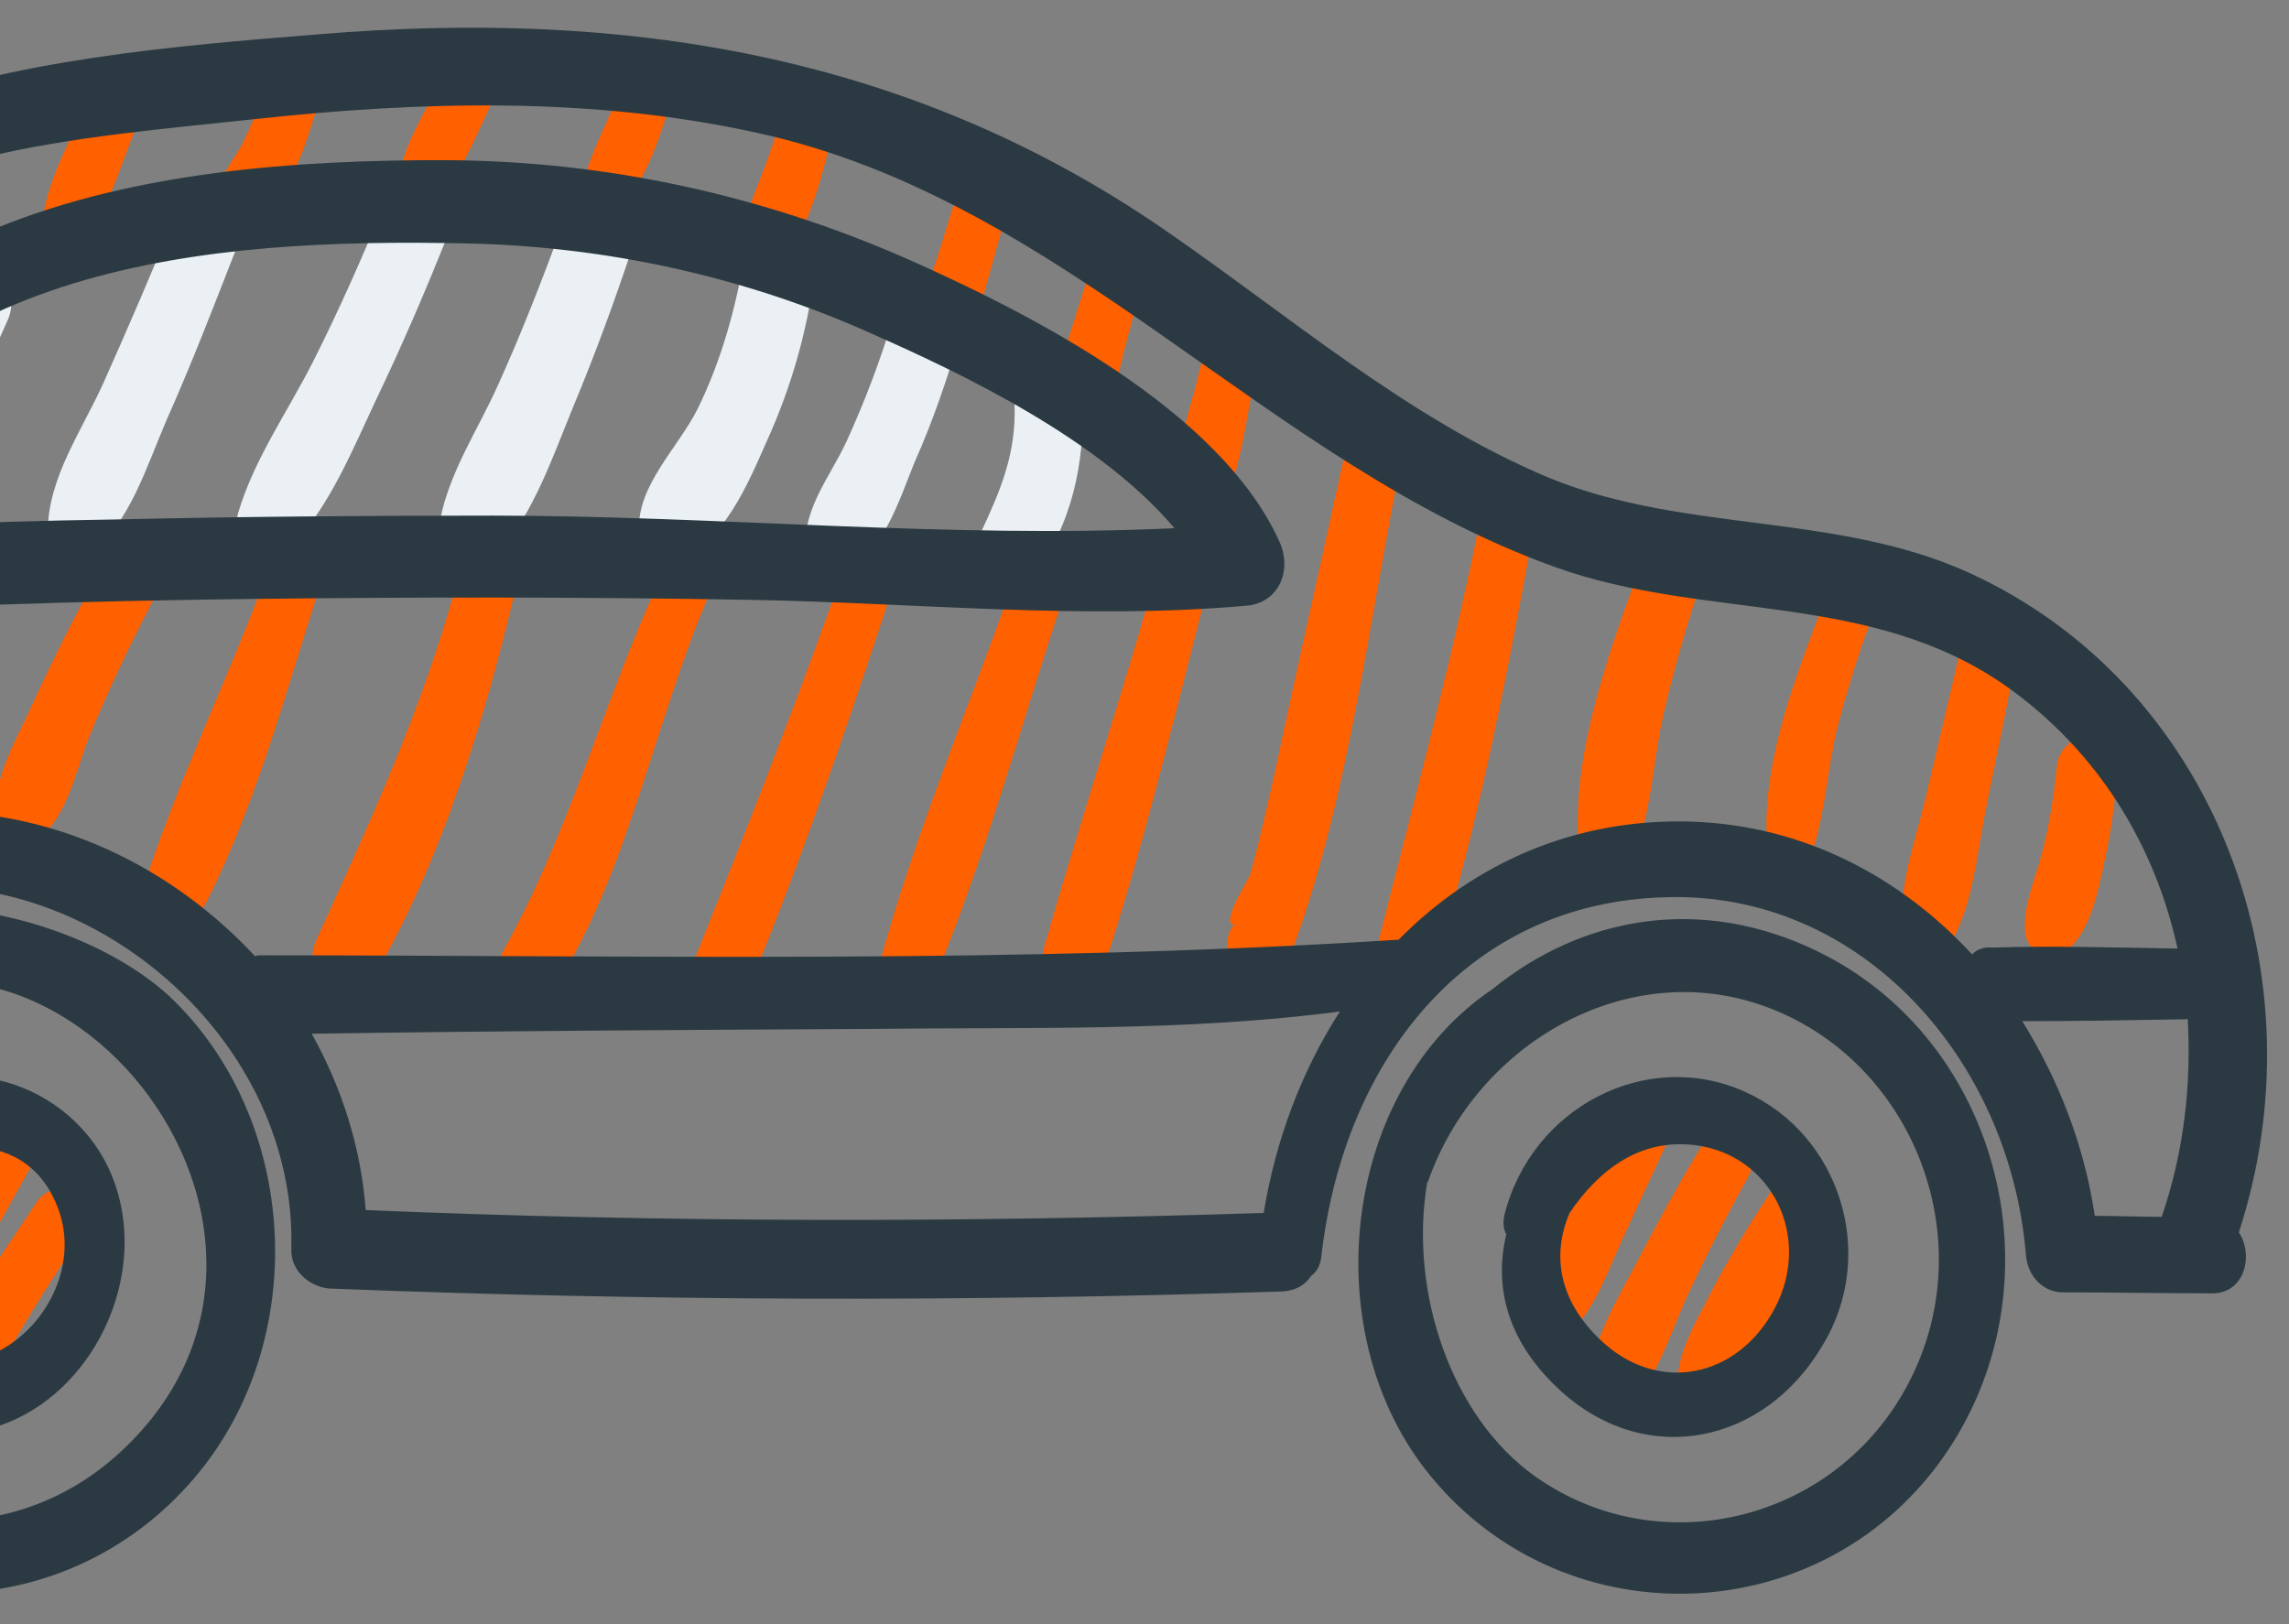
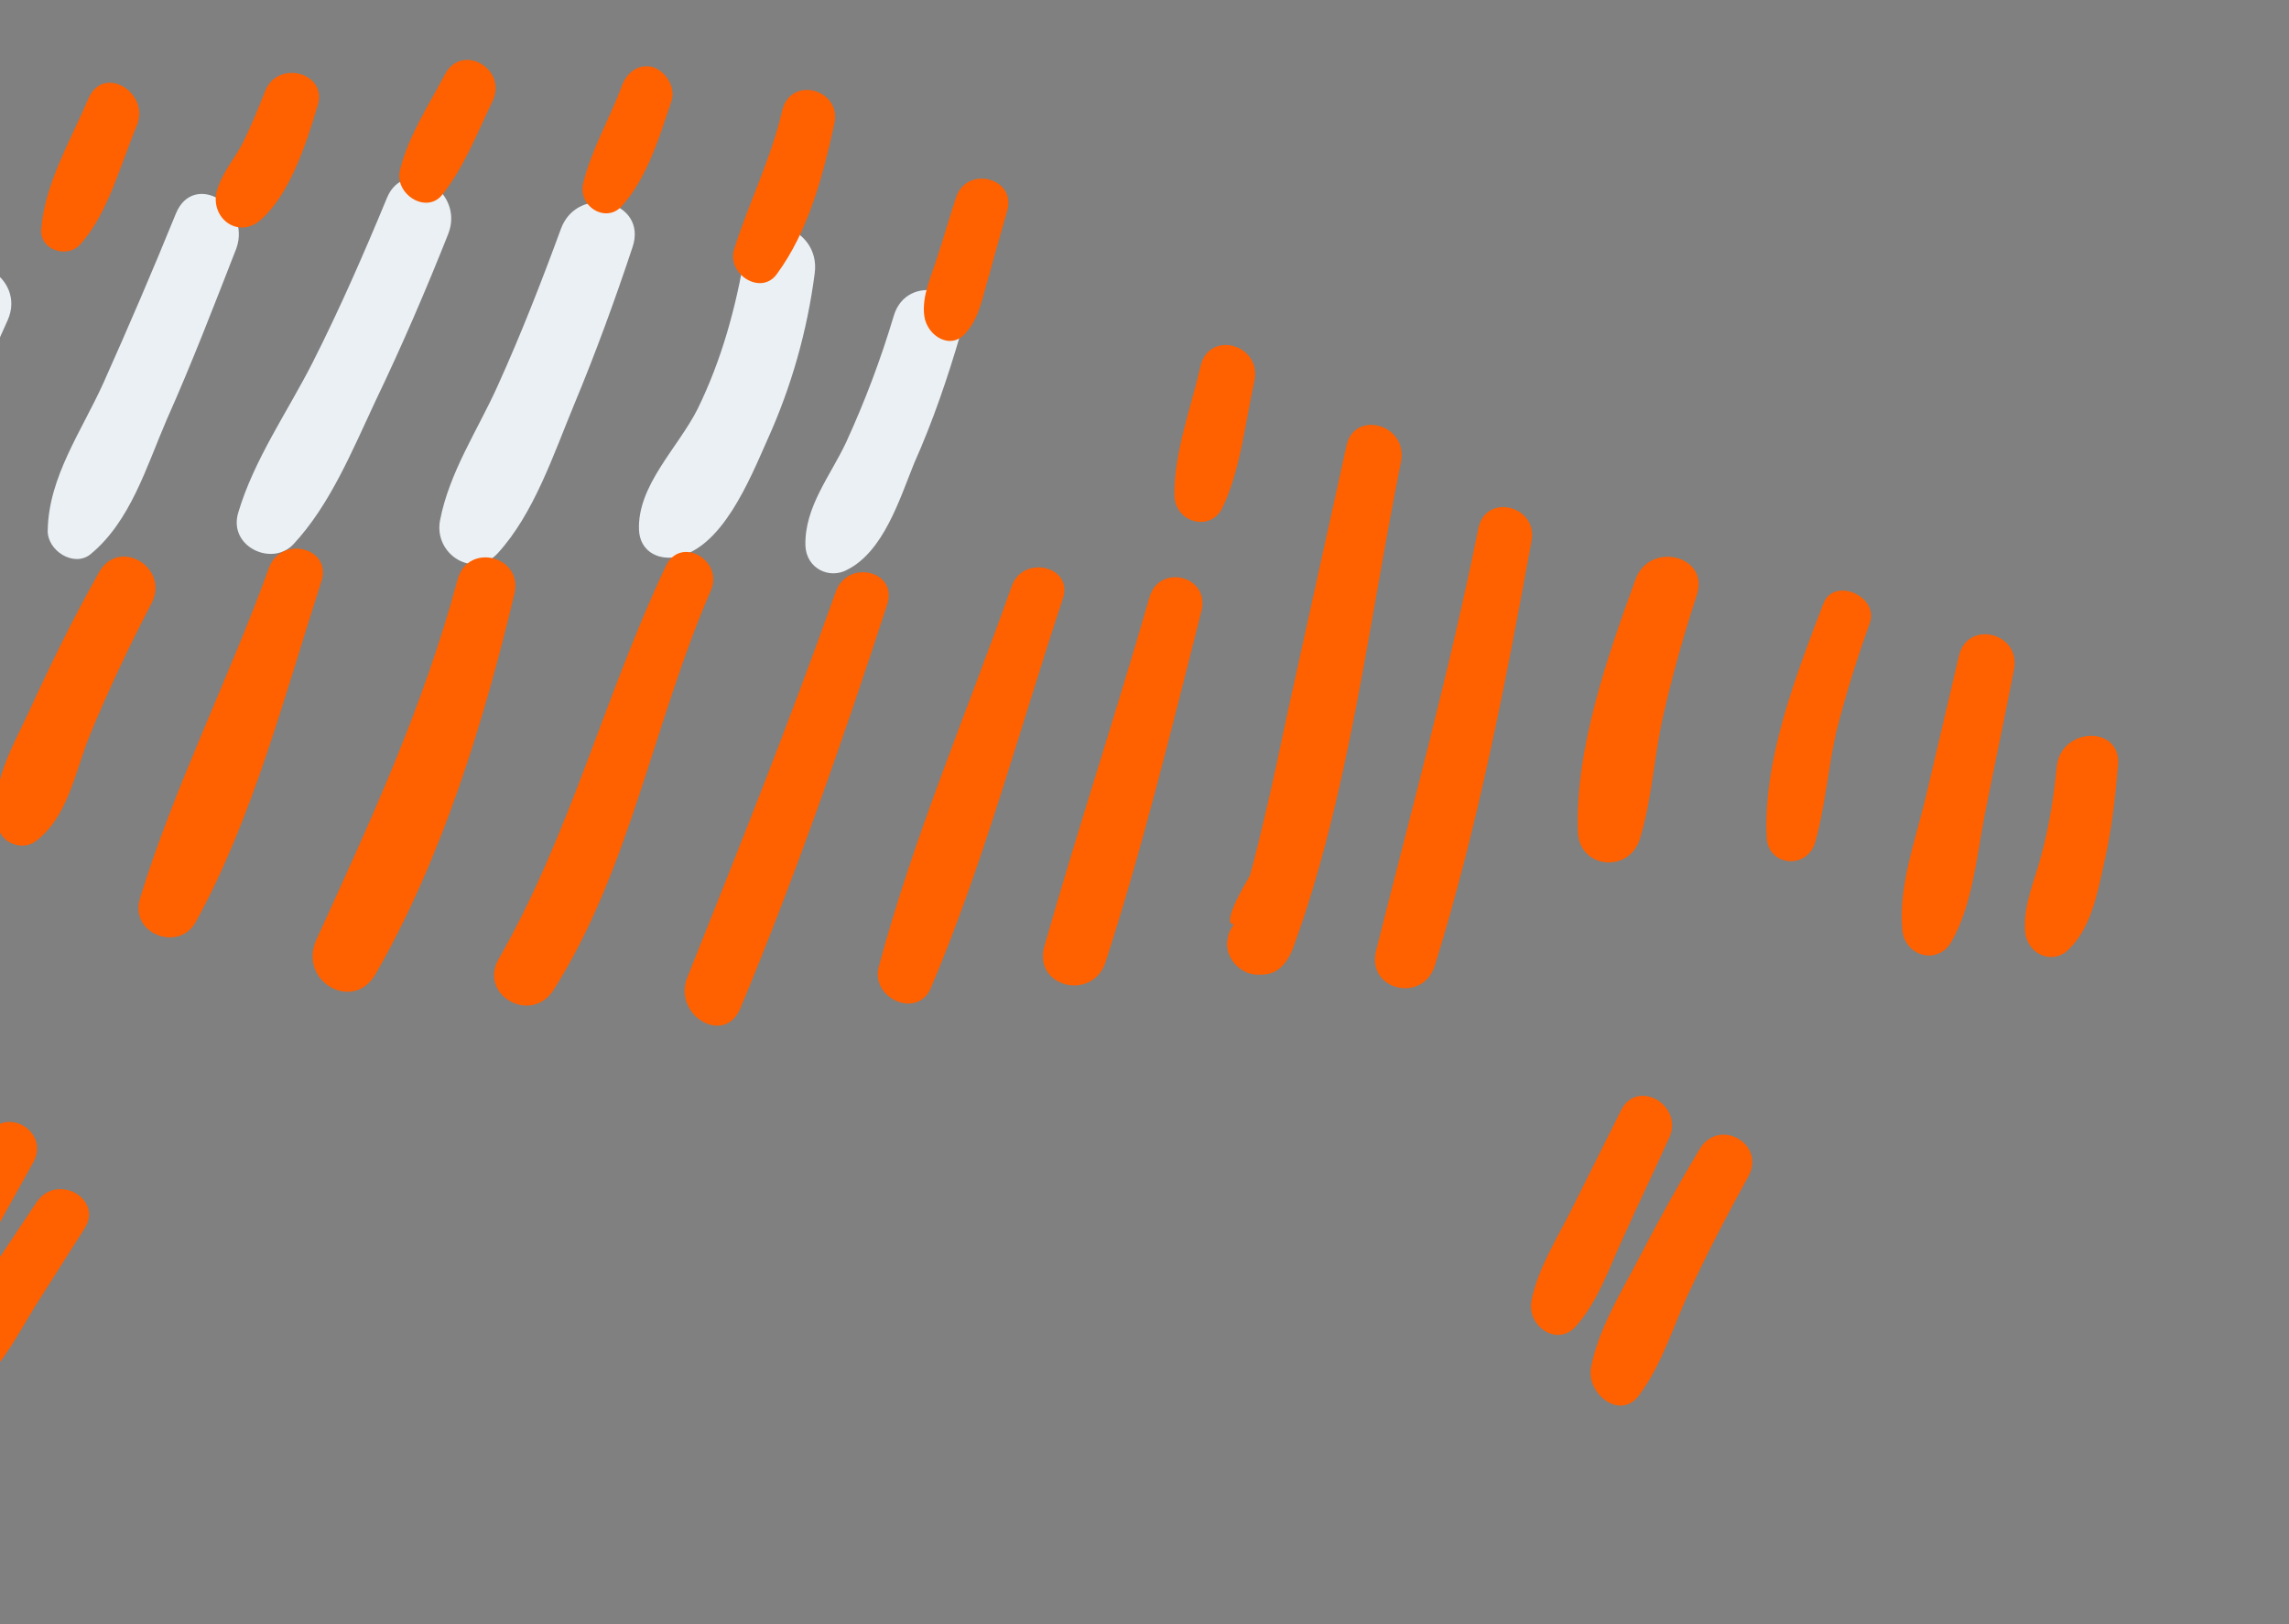
<svg xmlns="http://www.w3.org/2000/svg" width="62" height="44" viewBox="0 0 62 44" fill="none">
  <rect x="0" y="0" width="62" height="44" fill="#808080" stroke="none" />
  <path fill-rule="evenodd" clip-rule="evenodd" d="M-1.45 7.721C-2.558 10.082 -4.094 12.601 -4.774 15.146C-5.051 16.222 -3.691 16.589 -3.137 15.802C-1.702 13.729 -0.846 10.974 0.212 8.665C0.715 7.511 -0.921 6.566 -1.45 7.721Z" fill="#EAF0F4" />
  <path fill-rule="evenodd" clip-rule="evenodd" d="M4.767 5.779C4.138 7.327 3.483 8.849 2.803 10.371C2.224 11.657 1.318 12.916 1.293 14.359C1.267 14.91 1.998 15.382 2.451 15.015C3.534 14.123 3.962 12.654 4.516 11.368C5.195 9.846 5.8 8.272 6.404 6.724C6.807 5.569 5.246 4.625 4.767 5.779Z" fill="#EAF0F4" />
  <path fill-rule="evenodd" clip-rule="evenodd" d="M10.482 5.359C9.853 6.881 9.198 8.377 8.468 9.82C7.788 11.158 6.882 12.444 6.453 13.887C6.176 14.805 7.36 15.356 7.939 14.753C8.946 13.677 9.551 12.181 10.18 10.843C10.885 9.374 11.54 7.852 12.144 6.33C12.597 5.15 10.961 4.205 10.482 5.359Z" fill="#EAF0F4" />
  <path fill-rule="evenodd" clip-rule="evenodd" d="M15.193 6.2C14.664 7.643 14.11 9.06 13.481 10.45C12.952 11.631 12.171 12.785 11.919 14.097C11.743 15.015 12.826 15.698 13.481 14.989C14.463 13.914 14.991 12.313 15.545 10.975C16.125 9.584 16.653 8.141 17.132 6.698C17.56 5.439 15.646 4.966 15.193 6.2Z" fill="#EAF0F4" />
  <path fill-rule="evenodd" clip-rule="evenodd" d="M20.179 6.882C19.927 8.351 19.549 9.742 18.895 11.08C18.366 12.13 17.258 13.153 17.308 14.36C17.334 14.911 17.787 15.173 18.29 15.095C19.549 14.884 20.305 12.995 20.783 11.92C21.438 10.477 21.866 8.955 22.067 7.407C22.244 6.095 20.38 5.57 20.179 6.882Z" fill="#EAF0F4" />
  <path fill-rule="evenodd" clip-rule="evenodd" d="M24.207 8.561C23.855 9.742 23.427 10.87 22.923 11.972C22.495 12.89 21.79 13.73 21.815 14.779C21.84 15.409 22.47 15.697 22.948 15.435C23.93 14.937 24.358 13.546 24.761 12.549C25.265 11.421 25.668 10.24 26.02 9.033C26.373 7.826 24.56 7.354 24.207 8.561Z" fill="#EAF0F4" />
-   <path fill-rule="evenodd" clip-rule="evenodd" d="M29.318 10.897C29.268 9.663 27.455 9.716 27.48 10.949C27.53 12.287 27.102 13.284 26.549 14.465C26.12 15.383 27.279 16.407 27.984 15.567C29.016 14.308 29.394 12.497 29.318 10.897Z" fill="#EAF0F4" />
  <path fill-rule="evenodd" clip-rule="evenodd" d="M-0.345 30.759L-2.032 33.645C-2.535 34.511 -3.266 35.403 -3.442 36.426C-3.518 36.898 -2.989 37.502 -2.51 37.135C-1.73 36.479 -1.327 35.482 -0.823 34.59C-0.244 33.54 0.335 32.517 0.914 31.467C1.342 30.628 0.134 29.945 -0.345 30.759Z" fill="#FF6000" />
  <path fill-rule="evenodd" clip-rule="evenodd" d="M0.992 32.569C0.539 33.251 0.061 33.959 -0.393 34.642C-0.846 35.297 -1.349 35.927 -1.626 36.688C-1.903 37.449 -0.896 37.816 -0.418 37.37C0.136 36.846 0.539 36.058 0.942 35.403C1.395 34.694 1.823 34.012 2.276 33.303C2.83 32.49 1.546 31.755 0.992 32.569Z" fill="#FF6000" />
  <path fill-rule="evenodd" clip-rule="evenodd" d="M43.897 30.102C43.469 30.968 43.016 31.86 42.587 32.726C42.185 33.539 41.656 34.353 41.48 35.245C41.354 35.927 42.185 36.504 42.688 35.927C43.292 35.245 43.595 34.326 43.972 33.513C44.375 32.621 44.803 31.729 45.206 30.837C45.634 29.945 44.325 29.184 43.897 30.102Z" fill="#FF6000" />
  <path fill-rule="evenodd" clip-rule="evenodd" d="M46.039 31.126C45.459 32.096 44.906 33.093 44.377 34.117C43.898 35.035 43.294 36.006 43.093 37.055C42.967 37.764 43.898 38.498 44.402 37.79C45.032 36.95 45.334 35.875 45.787 34.93C46.265 33.907 46.794 32.884 47.348 31.887C47.852 30.994 46.567 30.26 46.039 31.126Z" fill="#FF6000" />
-   <path fill-rule="evenodd" clip-rule="evenodd" d="M47.95 32.306C47.396 33.146 46.893 33.986 46.414 34.878C46.011 35.691 45.457 36.531 45.432 37.449C45.407 38.184 46.313 38.472 46.792 38C47.396 37.37 47.623 36.373 48.001 35.612C48.403 34.773 48.857 33.933 49.36 33.146C49.965 32.202 48.554 31.441 47.95 32.306Z" fill="#FF6000" />
  <path fill-rule="evenodd" clip-rule="evenodd" d="M2.401 2.659C1.922 3.787 1.217 4.968 1.117 6.201C1.066 6.778 1.822 7.014 2.174 6.621C2.93 5.781 3.257 4.469 3.71 3.393C4.063 2.501 2.804 1.74 2.401 2.659Z" fill="#FF6000" />
  <path fill-rule="evenodd" clip-rule="evenodd" d="M7.16 2.527C6.983 2.973 6.807 3.393 6.606 3.813C6.404 4.232 6.077 4.6 5.926 5.02C5.573 5.833 6.43 6.541 7.084 5.938C7.865 5.229 8.293 3.891 8.595 2.894C8.922 1.95 7.462 1.582 7.16 2.527Z" fill="#FF6000" />
  <path fill-rule="evenodd" clip-rule="evenodd" d="M2.677 15.515C1.997 16.722 1.393 17.955 0.814 19.215C0.361 20.212 -0.319 21.288 -0.042 22.416C0.033 22.836 0.587 23.046 0.94 22.809C1.846 22.154 2.023 20.92 2.451 19.871C2.954 18.664 3.508 17.483 4.113 16.329C4.591 15.358 3.206 14.544 2.677 15.515Z" fill="#FF6000" />
  <path fill-rule="evenodd" clip-rule="evenodd" d="M12.046 2.028C11.617 2.841 11.063 3.681 10.837 4.599C10.661 5.255 11.567 5.832 11.995 5.255C12.574 4.52 12.927 3.602 13.33 2.763C13.783 1.87 12.499 1.136 12.046 2.028Z" fill="#FF6000" />
  <path fill-rule="evenodd" clip-rule="evenodd" d="M7.287 15.382C6.205 18.373 4.719 21.312 3.787 24.356C3.51 25.3 4.845 25.799 5.298 24.985C6.834 22.204 7.715 18.819 8.698 15.776C9.025 14.831 7.615 14.49 7.287 15.382Z" fill="#FF6000" />
  <path fill-rule="evenodd" clip-rule="evenodd" d="M17.685 1.818C17.282 1.713 16.955 1.976 16.829 2.369C16.502 3.235 16.023 4.048 15.796 4.967C15.645 5.596 16.426 6.069 16.854 5.57C17.534 4.809 17.861 3.707 18.189 2.736C18.314 2.343 18.012 1.923 17.685 1.818Z" fill="#FF6000" />
  <path fill-rule="evenodd" clip-rule="evenodd" d="M12.396 15.698C11.464 19.162 10.029 22.258 8.569 25.459C8.065 26.587 9.576 27.453 10.18 26.377C11.968 23.255 13.101 19.582 13.932 16.092C14.184 15.069 12.673 14.675 12.396 15.698Z" fill="#FF6000" />
  <path fill-rule="evenodd" clip-rule="evenodd" d="M21.186 2.999C20.884 4.311 20.28 5.491 19.877 6.777C19.701 7.433 20.607 8.01 21.035 7.433C21.891 6.278 22.294 4.757 22.596 3.366C22.823 2.421 21.413 2.028 21.186 2.999Z" fill="#FF6000" />
  <path fill-rule="evenodd" clip-rule="evenodd" d="M18.038 15.33C16.376 18.846 15.444 22.598 13.506 25.983C12.952 26.954 14.387 27.767 14.991 26.823C17.056 23.569 17.711 19.555 19.247 16.013C19.624 15.199 18.441 14.491 18.038 15.33Z" fill="#FF6000" />
  <path fill-rule="evenodd" clip-rule="evenodd" d="M25.892 5.36C25.716 5.885 25.565 6.436 25.389 6.961C25.238 7.459 24.961 8.01 25.036 8.561C25.112 9.112 25.767 9.506 26.169 9.007C26.547 8.587 26.623 7.984 26.799 7.433C26.95 6.856 27.126 6.278 27.277 5.727C27.554 4.809 26.169 4.468 25.892 5.36Z" fill="#FF6000" />
  <path fill-rule="evenodd" clip-rule="evenodd" d="M22.645 16.012C21.386 19.554 20.001 23.018 18.616 26.481C18.214 27.505 19.624 28.344 20.052 27.321C21.537 23.753 22.822 20.079 24.03 16.38C24.332 15.461 22.973 15.146 22.645 16.012Z" fill="#FF6000" />
-   <path fill-rule="evenodd" clip-rule="evenodd" d="M29.496 7.406C29.319 7.957 29.143 8.508 28.967 9.085C28.791 9.61 28.539 10.187 28.614 10.764C28.69 11.341 29.37 11.761 29.798 11.237C30.201 10.764 30.276 10.187 30.427 9.584C30.578 8.98 30.755 8.377 30.906 7.773C31.132 6.829 29.773 6.488 29.496 7.406Z" fill="#FF6000" />
  <path fill-rule="evenodd" clip-rule="evenodd" d="M27.403 15.882C26.194 19.293 24.734 22.704 23.802 26.193C23.575 27.059 24.86 27.61 25.212 26.77C26.647 23.386 27.629 19.712 28.788 16.223C29.09 15.331 27.705 15.016 27.403 15.882Z" fill="#FF6000" />
  <path fill-rule="evenodd" clip-rule="evenodd" d="M32.517 9.926C32.266 11.028 31.787 12.287 31.812 13.441C31.838 14.15 32.769 14.412 33.097 13.783C33.6 12.759 33.726 11.447 33.978 10.319C34.179 9.322 32.744 8.929 32.517 9.926Z" fill="#FF6000" />
  <path fill-rule="evenodd" clip-rule="evenodd" d="M31.131 16.196C30.224 19.344 29.192 22.467 28.286 25.642C27.983 26.744 29.595 27.137 29.947 26.061C30.955 22.939 31.735 19.738 32.541 16.563C32.793 15.592 31.383 15.251 31.131 16.196Z" fill="#FF6000" />
  <path fill-rule="evenodd" clip-rule="evenodd" d="M36.471 12.078C35.942 14.466 35.413 16.879 34.884 19.267C34.683 20.212 34.481 21.183 34.255 22.127C34.129 22.652 34.003 23.203 33.852 23.727C33.323 24.62 33.197 25.066 33.424 25.039C33.373 25.118 33.298 25.223 33.273 25.328V25.354C33.096 25.879 33.575 26.404 34.053 26.404C34.104 26.404 34.129 26.404 34.179 26.404C34.607 26.404 34.859 26.089 35.01 25.722C36.546 21.55 37.075 16.827 37.956 12.472C38.107 11.474 36.672 11.107 36.471 12.078Z" fill="#FF6000" />
  <path fill-rule="evenodd" clip-rule="evenodd" d="M40.045 14.308C39.265 18.165 38.232 21.943 37.275 25.747C36.998 26.823 38.534 27.191 38.862 26.167C40.02 22.442 40.775 18.532 41.48 14.675C41.682 13.704 40.247 13.337 40.045 14.308Z" fill="#FF6000" />
  <path fill-rule="evenodd" clip-rule="evenodd" d="M44.299 15.698C43.544 17.771 42.662 20.29 42.738 22.52C42.763 23.543 44.148 23.674 44.425 22.704C44.752 21.628 44.803 20.473 45.054 19.372C45.306 18.27 45.608 17.194 45.961 16.118C46.313 15.042 44.677 14.649 44.299 15.698Z" fill="#FF6000" />
  <path fill-rule="evenodd" clip-rule="evenodd" d="M49.388 16.353C48.658 18.269 47.752 20.578 47.852 22.677C47.878 23.464 48.935 23.569 49.162 22.834C49.439 21.863 49.514 20.814 49.741 19.817C49.993 18.82 50.295 17.849 50.647 16.878C50.899 16.143 49.665 15.619 49.388 16.353Z" fill="#FF6000" />
  <path fill-rule="evenodd" clip-rule="evenodd" d="M53.06 17.77C52.758 19.056 52.456 20.342 52.154 21.627C51.877 22.782 51.423 23.989 51.524 25.169C51.575 25.904 52.481 26.166 52.859 25.51C53.438 24.487 53.538 23.201 53.765 22.047C54.017 20.761 54.294 19.476 54.546 18.164C54.772 17.14 53.287 16.773 53.06 17.77Z" fill="#FF6000" />
  <path fill-rule="evenodd" clip-rule="evenodd" d="M55.707 20.787C55.632 21.574 55.506 22.362 55.304 23.122C55.128 23.831 54.8 24.487 54.851 25.221C54.901 25.877 55.632 26.166 56.059 25.694C56.639 25.116 56.815 24.198 56.991 23.385C57.193 22.519 57.293 21.627 57.369 20.735C57.47 19.633 55.808 19.685 55.707 20.787Z" fill="#FF6000" />
-   <path fill-rule="evenodd" clip-rule="evenodd" d="M4.718 27.113C2.124 24.568 -4.397 23.151 -6.714 26.772C-6.714 26.772 -6.714 26.772 -6.739 26.772C-10.642 30.446 -11.498 36.821 -7.469 40.705C-3.894 44.168 1.772 43.932 5.096 40.232C8.394 36.585 8.193 30.55 4.718 27.113ZM34.657 14.677C33.045 11.108 27.934 8.511 24.635 7.041C20.657 5.283 16.426 4.365 12.121 4.339C3.736 4.313 -5.102 5.729 -8.426 14.808C-8.552 15.149 -8.476 15.438 -8.275 15.647C-8.124 16.172 -7.62 16.54 -6.537 16.644C-4.448 16.854 -2.181 16.434 -0.091 16.382C2.25 16.303 4.592 16.251 6.909 16.225C11.39 16.172 15.873 16.172 20.355 16.251C24.786 16.33 29.344 16.802 33.775 16.408C34.631 16.33 35.009 15.464 34.657 14.677ZM13.329 13.968C9.93 13.968 6.506 13.994 3.106 14.073C1.293 14.099 -0.494 14.152 -2.282 14.23C-2.987 14.257 -3.743 14.204 -4.422 14.309C-5.958 14.545 -6.588 15.542 -6.059 14.099C-2.484 7.146 5.574 6.438 12.649 6.595C16.401 6.674 20.153 7.487 23.603 9.035C26.096 10.137 29.772 11.895 31.811 14.309C25.693 14.598 19.398 13.968 13.329 13.968ZM53.667 15.674C60.088 18.822 62.883 26.51 60.642 33.384C61.045 33.988 60.818 35.063 59.887 35.037C58.552 35.037 57.218 35.011 55.883 35.011C55.329 35.011 54.926 34.565 54.876 34.014C54.448 28.714 50.419 24.148 45.131 24.306C39.743 24.437 36.394 28.714 35.79 34.04C35.764 34.276 35.664 34.46 35.513 34.565C35.362 34.801 35.11 34.959 34.757 34.985C26.146 35.273 17.509 35.247 8.898 34.906C8.394 34.853 7.865 34.434 7.891 33.83C8.092 26.379 -1.476 20.764 -7.066 26.195C-8.25 27.349 -9.081 28.793 -9.685 30.341C-10.063 31.338 -10.113 32.676 -10.617 33.62C-11.447 35.221 -13.588 34.853 -15.098 34.906C-15.829 34.932 -16.03 34.119 -15.703 33.647C-17.465 25.408 -15.904 16.592 -11.145 9.718C-9.131 6.779 -6.714 4.286 -3.415 3.027C0.337 1.61 4.693 1.243 8.646 0.928C16.829 0.246 24.559 1.426 31.509 6.202C34.908 8.537 38.131 11.344 41.959 12.945C45.736 14.493 49.966 13.837 53.667 15.674ZM-11.246 29.58C-11.523 30.314 -11.573 31.285 -11.926 31.941C-12.404 32.886 -13.235 33.096 -14.142 33.201C-14.545 31.233 -14.721 29.212 -14.721 27.192C-14.595 27.166 -14.494 27.113 -14.368 27.035C-14.192 26.904 -13.336 26.982 -13.109 26.982C-12.656 26.982 -12.203 26.956 -11.75 26.956C-11.171 26.956 -10.591 26.982 -10.012 27.008C-10.516 27.822 -10.919 28.688 -11.246 29.58ZM34.228 32.859C34.556 30.865 35.261 29.003 36.293 27.402C32.113 27.953 27.808 27.822 23.603 27.874C18.541 27.901 13.48 27.927 8.444 28.005C9.25 29.448 9.779 31.075 9.905 32.781C17.988 33.122 26.096 33.122 34.228 32.859ZM53.415 25.854C51.477 23.755 48.858 22.364 45.836 22.259C42.664 22.154 39.919 23.388 37.88 25.46C37.854 25.46 37.854 25.46 37.829 25.46C27.606 26.116 17.283 25.88 7.06 25.88C7.009 25.88 6.959 25.88 6.909 25.906C4.768 23.598 1.797 22.102 -1.35 21.997C-4.095 21.892 -6.714 23.125 -8.602 25.172C-8.728 25.093 -8.879 25.041 -9.03 25.041C-10.34 24.936 -11.624 24.857 -12.933 24.857C-13.487 24.857 -14.091 24.778 -14.645 24.883C-14.142 18.402 -11.573 12.027 -6.991 7.566C-3.415 4.076 2.175 3.735 6.808 3.237C11.365 2.738 16.024 2.607 20.531 3.604C28.89 5.441 34.254 12.525 42.11 15.359C46.189 16.828 50.671 15.989 54.372 18.612C56.84 20.37 58.376 22.915 58.98 25.697C57.318 25.67 55.631 25.618 53.969 25.67C53.743 25.644 53.541 25.723 53.415 25.854ZM58.552 32.964C59.156 31.206 59.358 29.37 59.257 27.612C57.772 27.638 56.286 27.664 54.775 27.664C55.757 29.239 56.462 31.049 56.739 32.938C57.343 32.938 57.948 32.964 58.552 32.964ZM49.236 25.775C46.063 24.227 42.84 24.831 40.423 26.799C36.394 29.501 35.613 35.956 38.61 39.812C42.185 44.404 49.185 44.273 52.584 39.55C55.908 34.906 54.246 28.215 49.236 25.775ZM51.577 37.687C53.818 33.725 51.854 28.688 47.75 27.244C44.049 25.933 39.995 28.268 38.685 31.994C38.685 32.02 38.685 32.02 38.66 32.02C38.157 34.959 39.29 38.369 41.581 39.996C44.88 42.331 49.538 41.282 51.577 37.687ZM47.272 29.58C44.602 28.373 41.48 30 40.75 32.912C40.7 33.122 40.725 33.306 40.8 33.437C40.448 34.906 40.851 36.402 42.311 37.714C44.628 39.786 47.8 39.104 49.361 36.454C50.872 33.988 49.84 30.734 47.272 29.58ZM48.077 35.431C49.084 33.515 48.002 31.285 45.912 31.023C44.426 30.839 43.318 31.679 42.513 32.859C42.034 33.988 42.211 35.195 43.318 36.27C44.88 37.792 47.07 37.346 48.077 35.431ZM3.132 32.125C3.988 34.67 2.502 37.74 0.034 38.606C-2.635 39.524 -5.48 37.714 -5.832 34.827C-6.084 32.65 -5.027 30.865 -3.34 29.973C-1.174 28.242 2.225 29.396 3.132 32.125ZM-0.822 36.874C-2.534 37.189 -4.07 35.956 -4.271 34.145C-4.397 32.886 -3.642 31.836 -2.635 31.233C-0.973 30.892 0.84 30.813 1.57 32.728C2.25 34.513 0.916 36.559 -0.822 36.874ZM3.257 39.34C0.563 41.833 -3.466 41.833 -6.16 39.261C-9.232 36.349 -8.678 31.652 -6.135 28.609C-6.059 28.583 -5.983 28.53 -5.908 28.451C0.614 22.181 10.006 33.122 3.257 39.34Z" fill="#2B3A42" />
</svg>